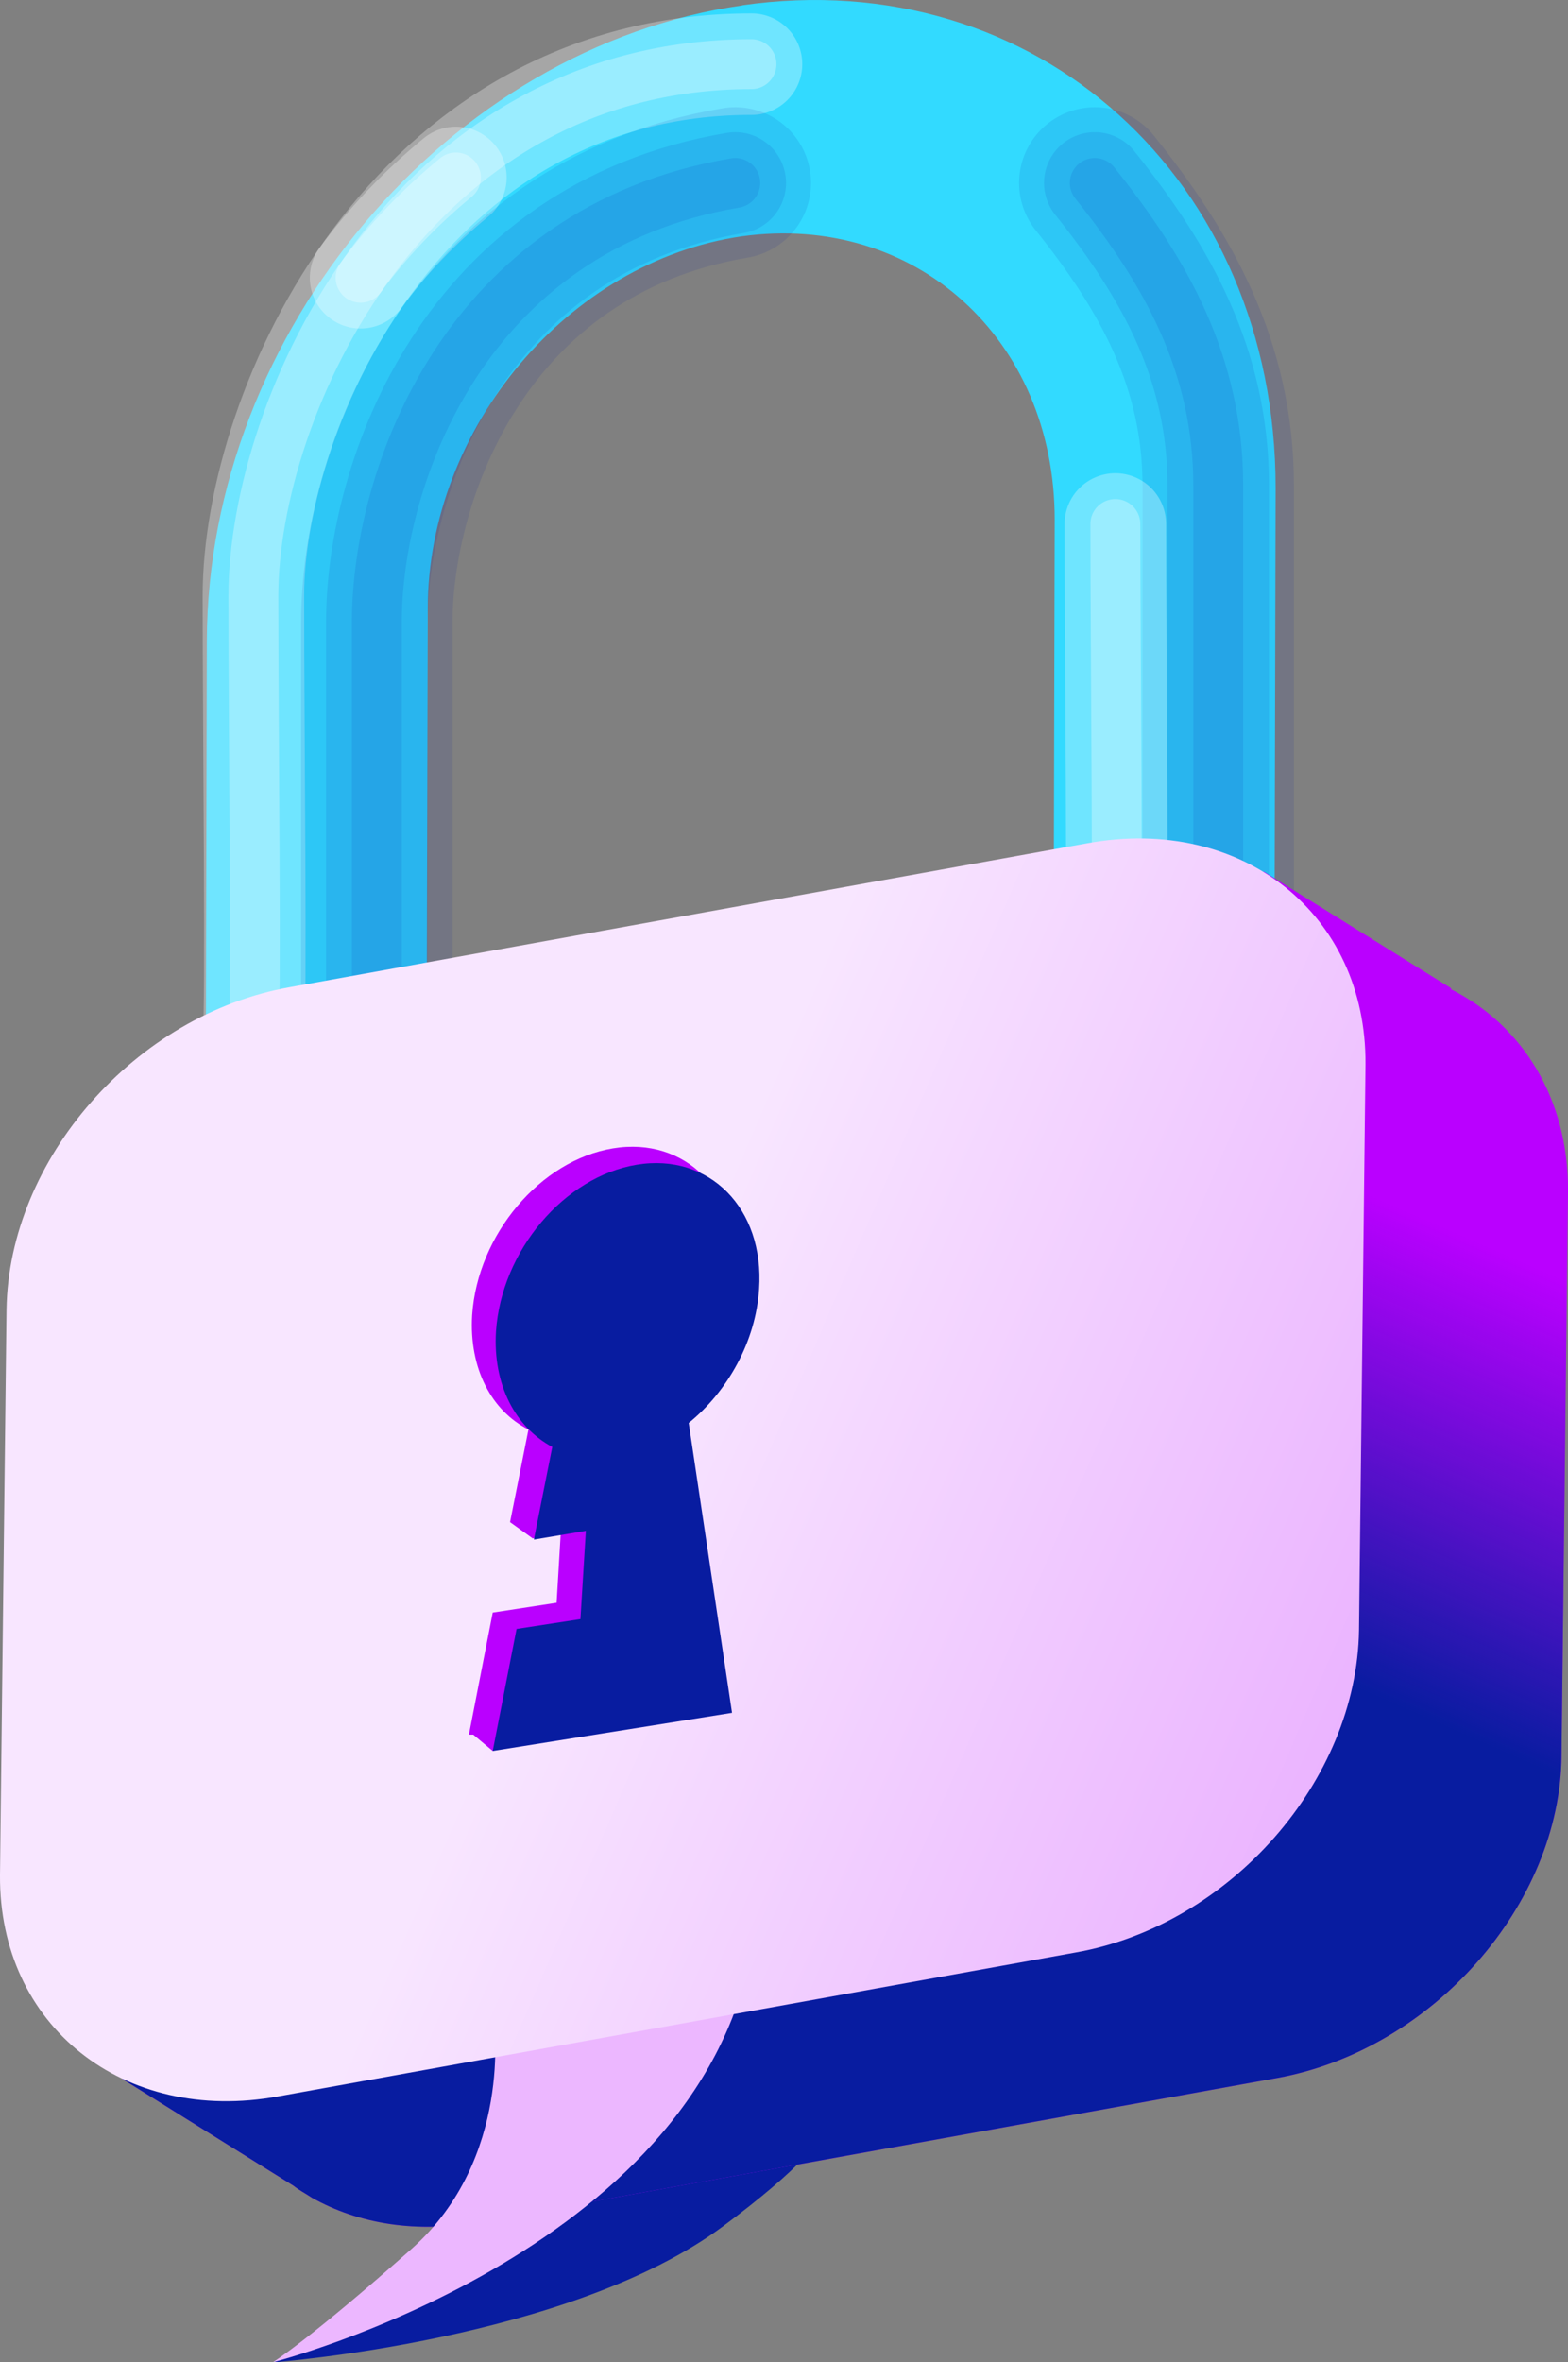
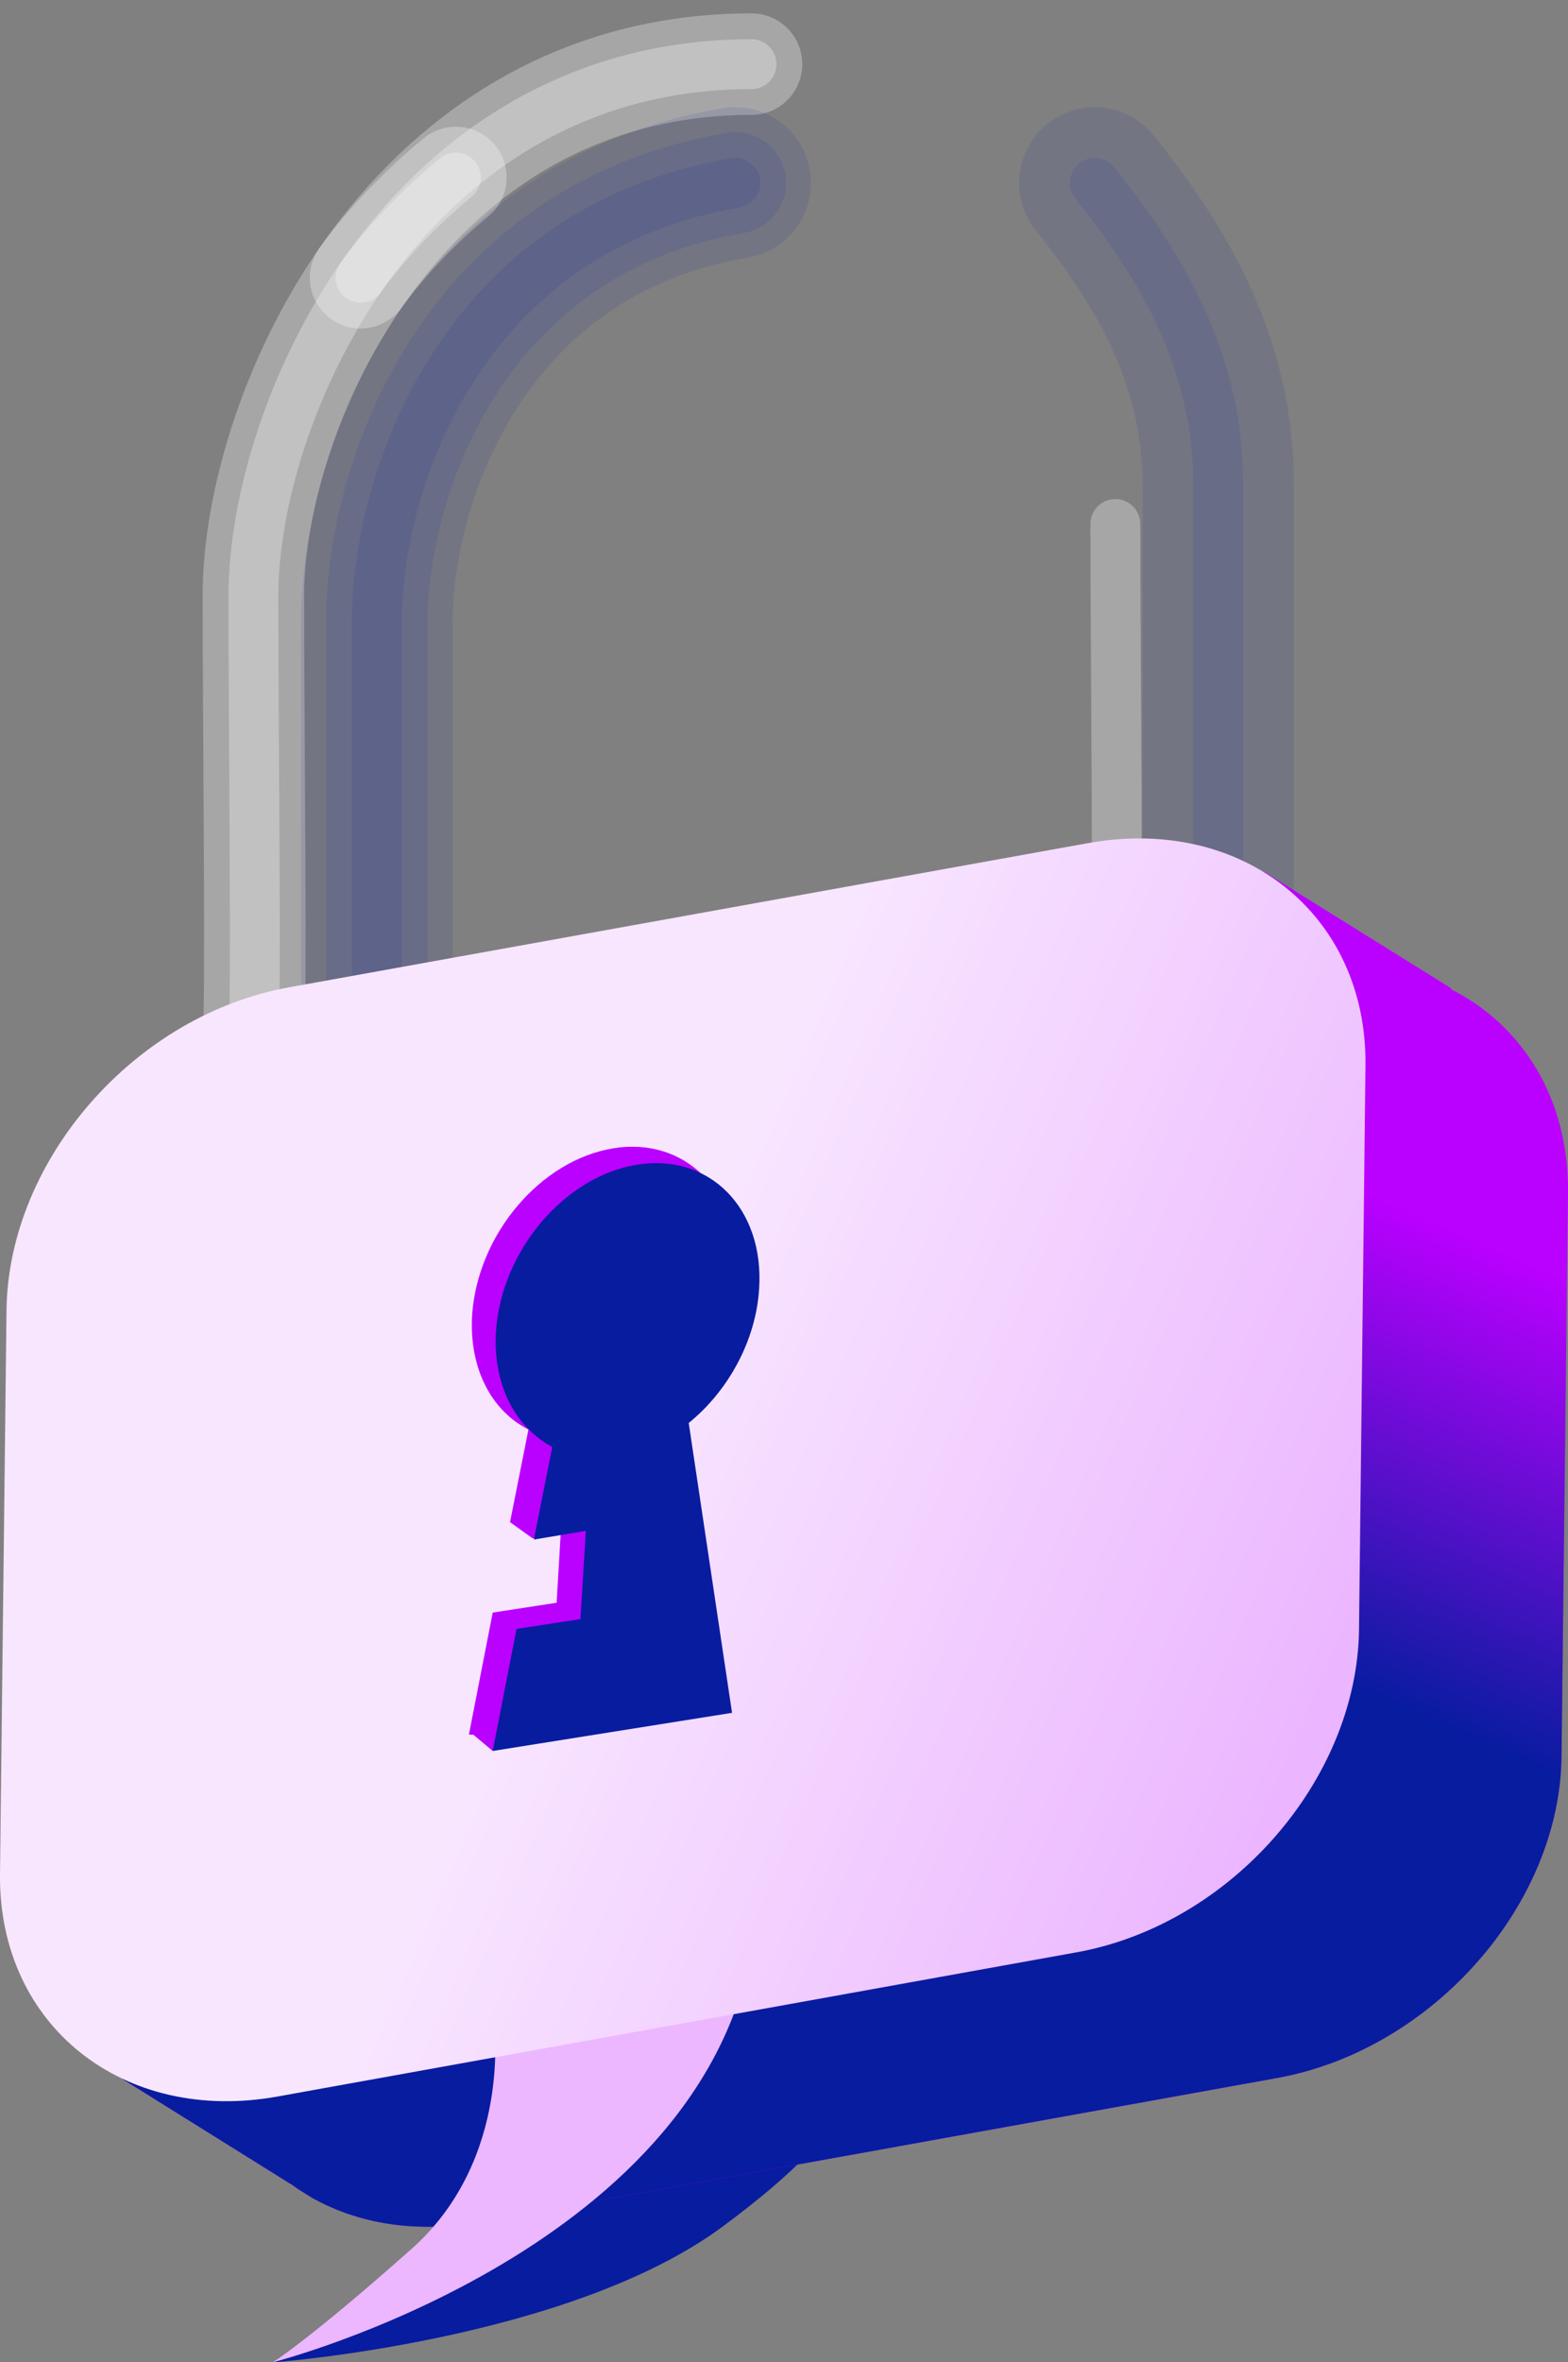
<svg xmlns="http://www.w3.org/2000/svg" width="81" height="122" viewBox="0 0 81 122" fill="none">
  <rect x="0" y="0" width="81" height="122" fill="#808080" stroke="none" />
-   <path d="M38.374 0.275C23.159 2.413 10.74 17.157 10.684 33.084L10.572 78.78L21.984 77.148L22.096 31.452C22.096 22.11 29.368 13.5 38.318 12.205C47.268 10.967 54.484 17.495 54.484 26.837L54.373 72.533L65.784 70.901L65.896 25.205C65.896 9.279 53.533 -1.92 38.318 0.275H38.374Z" fill="#32DAFF" />
  <path opacity="0.3" d="M13.09 53.456C13.258 52.274 13.09 37.417 13.09 30.776C13.09 21.041 21.089 3.313 38.822 3.313" stroke="white" stroke-width="5.244" stroke-miterlimit="10" stroke-linecap="round" />
  <path opacity="0.3" d="M13.09 53.456C13.258 52.274 13.09 37.417 13.09 30.776C13.09 21.041 21.089 3.313 38.822 3.313" stroke="white" stroke-width="2.576" stroke-miterlimit="10" stroke-linecap="round" />
  <path opacity="0.3" d="M18.627 14.344C20.025 12.431 21.704 10.686 23.55 9.166" stroke="white" stroke-width="5.244" stroke-miterlimit="10" stroke-linecap="round" />
  <path opacity="0.3" d="M18.627 14.344C20.025 12.431 21.704 10.686 23.55 9.166" stroke="white" stroke-width="2.576" stroke-miterlimit="10" stroke-linecap="round" />
  <path opacity="0.1" d="M19.467 53.456V32.127C19.467 24.642 23.998 11.811 37.983 9.448" stroke="#081CA0" stroke-width="7.82" stroke-miterlimit="10" stroke-linecap="round" />
  <path opacity="0.1" d="M19.467 53.456V32.127C19.467 24.642 23.998 11.811 37.983 9.448" stroke="#081CA0" stroke-width="5.244" stroke-miterlimit="10" stroke-linecap="round" />
  <path opacity="0.1" d="M19.467 53.456V32.127C19.467 24.642 23.998 11.811 37.983 9.448" stroke="#081CA0" stroke-width="2.576" stroke-miterlimit="10" stroke-linecap="round" />
  <path opacity="0.1" d="M62.932 62.404V25.093C62.932 18.846 60.247 14.062 56.555 9.448" stroke="#081CA0" stroke-width="7.82" stroke-miterlimit="10" stroke-linecap="round" />
-   <path opacity="0.1" d="M62.932 62.404V25.093C62.932 18.846 60.247 14.062 56.555 9.448" stroke="#081CA0" stroke-width="5.244" stroke-miterlimit="10" stroke-linecap="round" />
  <path opacity="0.1" d="M62.932 62.404V25.093C62.932 18.846 60.247 14.062 56.555 9.448" stroke="#081CA0" stroke-width="2.576" stroke-miterlimit="10" stroke-linecap="round" />
-   <path opacity="0.3" d="M57.617 49.741C57.784 48.559 57.617 33.703 57.617 27.062" stroke="white" stroke-width="5.244" stroke-miterlimit="10" stroke-linecap="round" />
  <path opacity="0.3" d="M57.617 49.741C57.784 48.559 57.617 33.703 57.617 27.062" stroke="white" stroke-width="2.576" stroke-miterlimit="10" stroke-linecap="round" />
  <path d="M14.152 122C14.152 122 29.424 120.874 37.367 114.965C45.31 109.056 42.458 108.493 42.458 108.493L38.094 103.71L23.55 116.766" fill="#081CA0" />
  <path d="M74.959 51.036L65.282 45.014L59.352 51.261L25.398 57.395C17.398 58.858 10.797 66.287 10.741 74.053L10.462 102.979L6.322 107.368L15.161 112.883C15.44 113.108 15.776 113.277 16.112 113.502C18.517 114.853 21.538 115.359 24.838 114.74L66.009 107.312C74.008 105.849 80.609 98.364 80.665 90.654L81.001 61.447C81.001 56.72 78.651 52.949 74.959 51.092V51.036Z" fill="#BA00FF" />
  <path d="M74.959 51.036L65.282 45.014L59.352 51.261L25.398 57.395C17.398 58.858 10.797 66.287 10.741 74.053L10.462 102.979L6.322 107.368L15.161 112.883C15.44 113.108 15.776 113.277 16.112 113.502C18.517 114.853 21.538 115.359 24.838 114.74L66.009 107.312C74.008 105.849 80.609 98.364 80.665 90.654L81.001 61.447C81.001 56.72 78.651 52.949 74.959 51.092V51.036Z" fill="url(#paint0_linear_77_4215)" />
  <path d="M38.823 100.728C35.97 116.429 14.098 122 14.098 122C14.098 122 16 120.818 21.258 116.147C26.516 111.476 25.509 104.385 25.509 104.385" fill="#ECB7FF" />
  <path d="M55.548 100.84L14.377 108.268C6.377 109.732 -0.056 104.61 0 96.844L0.336 67.637C0.448 59.871 6.993 52.386 14.992 50.979L56.163 43.551C64.162 42.088 70.595 47.209 70.539 54.975L70.204 84.182C70.092 91.948 63.547 99.433 55.548 100.84Z" fill="url(#paint1_linear_77_4215)" />
  <path d="M34.348 72.645C36.361 71.013 37.816 68.425 37.984 65.724C38.263 61.559 35.41 58.689 31.663 59.308C27.915 59.927 24.67 63.754 24.39 67.918C24.223 70.676 25.397 72.871 27.299 73.827L26.348 78.611L27.523 79.455L28.977 79.005L28.754 82.775L25.453 83.282L24.223 89.585H24.446L25.453 90.429L26.74 89.191L36.641 87.615L34.404 72.645H34.348Z" fill="#BA00FF" />
  <path d="M39.214 66.568C39.494 62.403 36.641 59.533 32.893 60.152C29.145 60.771 25.901 64.598 25.621 68.763C25.453 71.52 26.628 73.715 28.53 74.728L27.579 79.511L30.264 79.061L29.984 83.62L26.684 84.126L25.453 90.429L37.816 88.459L35.578 73.49C37.592 71.858 39.046 69.269 39.214 66.568Z" fill="#081CA0" />
  <defs>
    <linearGradient id="paint0_linear_77_4215" x1="70.842" y1="113.234" x2="102.34" y2="41.207" gradientUnits="userSpaceOnUse">
      <stop offset="0.3" stop-color="#081CA0" />
      <stop offset="0.6" stop-color="#081CA0" stop-opacity="0" />
    </linearGradient>
    <linearGradient id="paint1_linear_77_4215" x1="39.579" y1="55.929" x2="110.265" y2="86.5" gradientUnits="userSpaceOnUse">
      <stop stop-color="#F8E6FF" />
      <stop offset="1" stop-color="#DF87FF" />
    </linearGradient>
  </defs>
</svg>